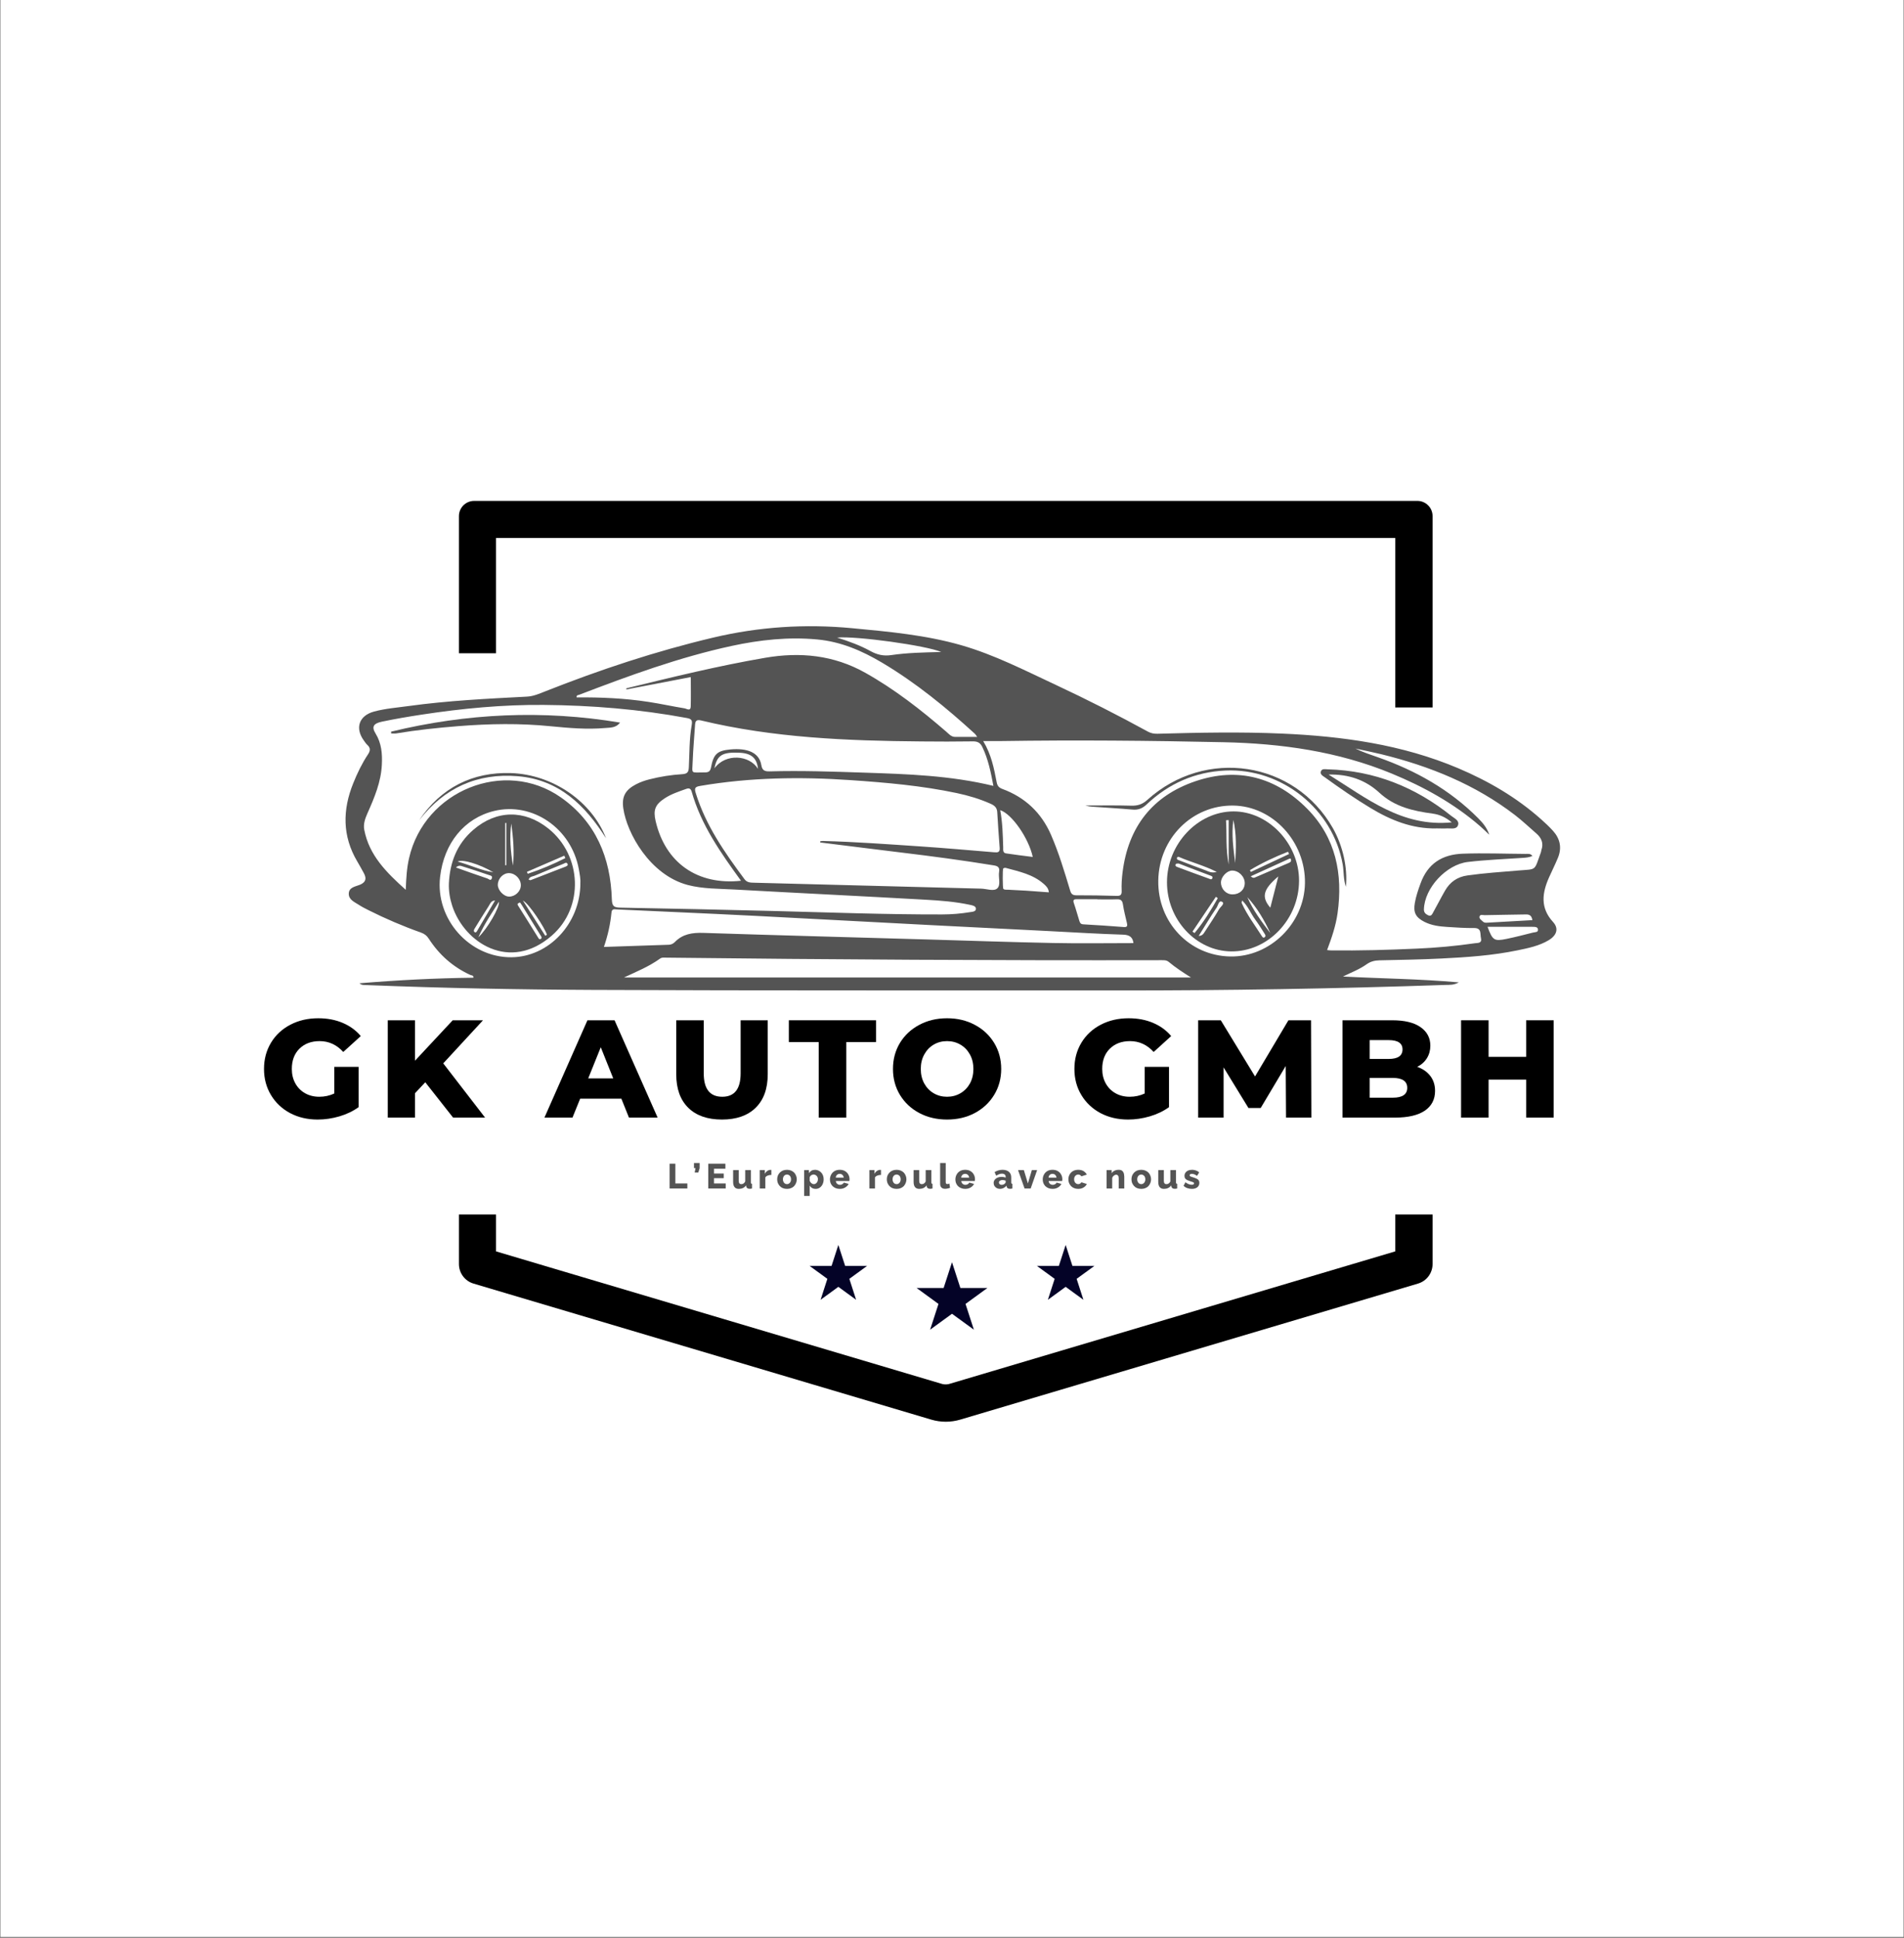
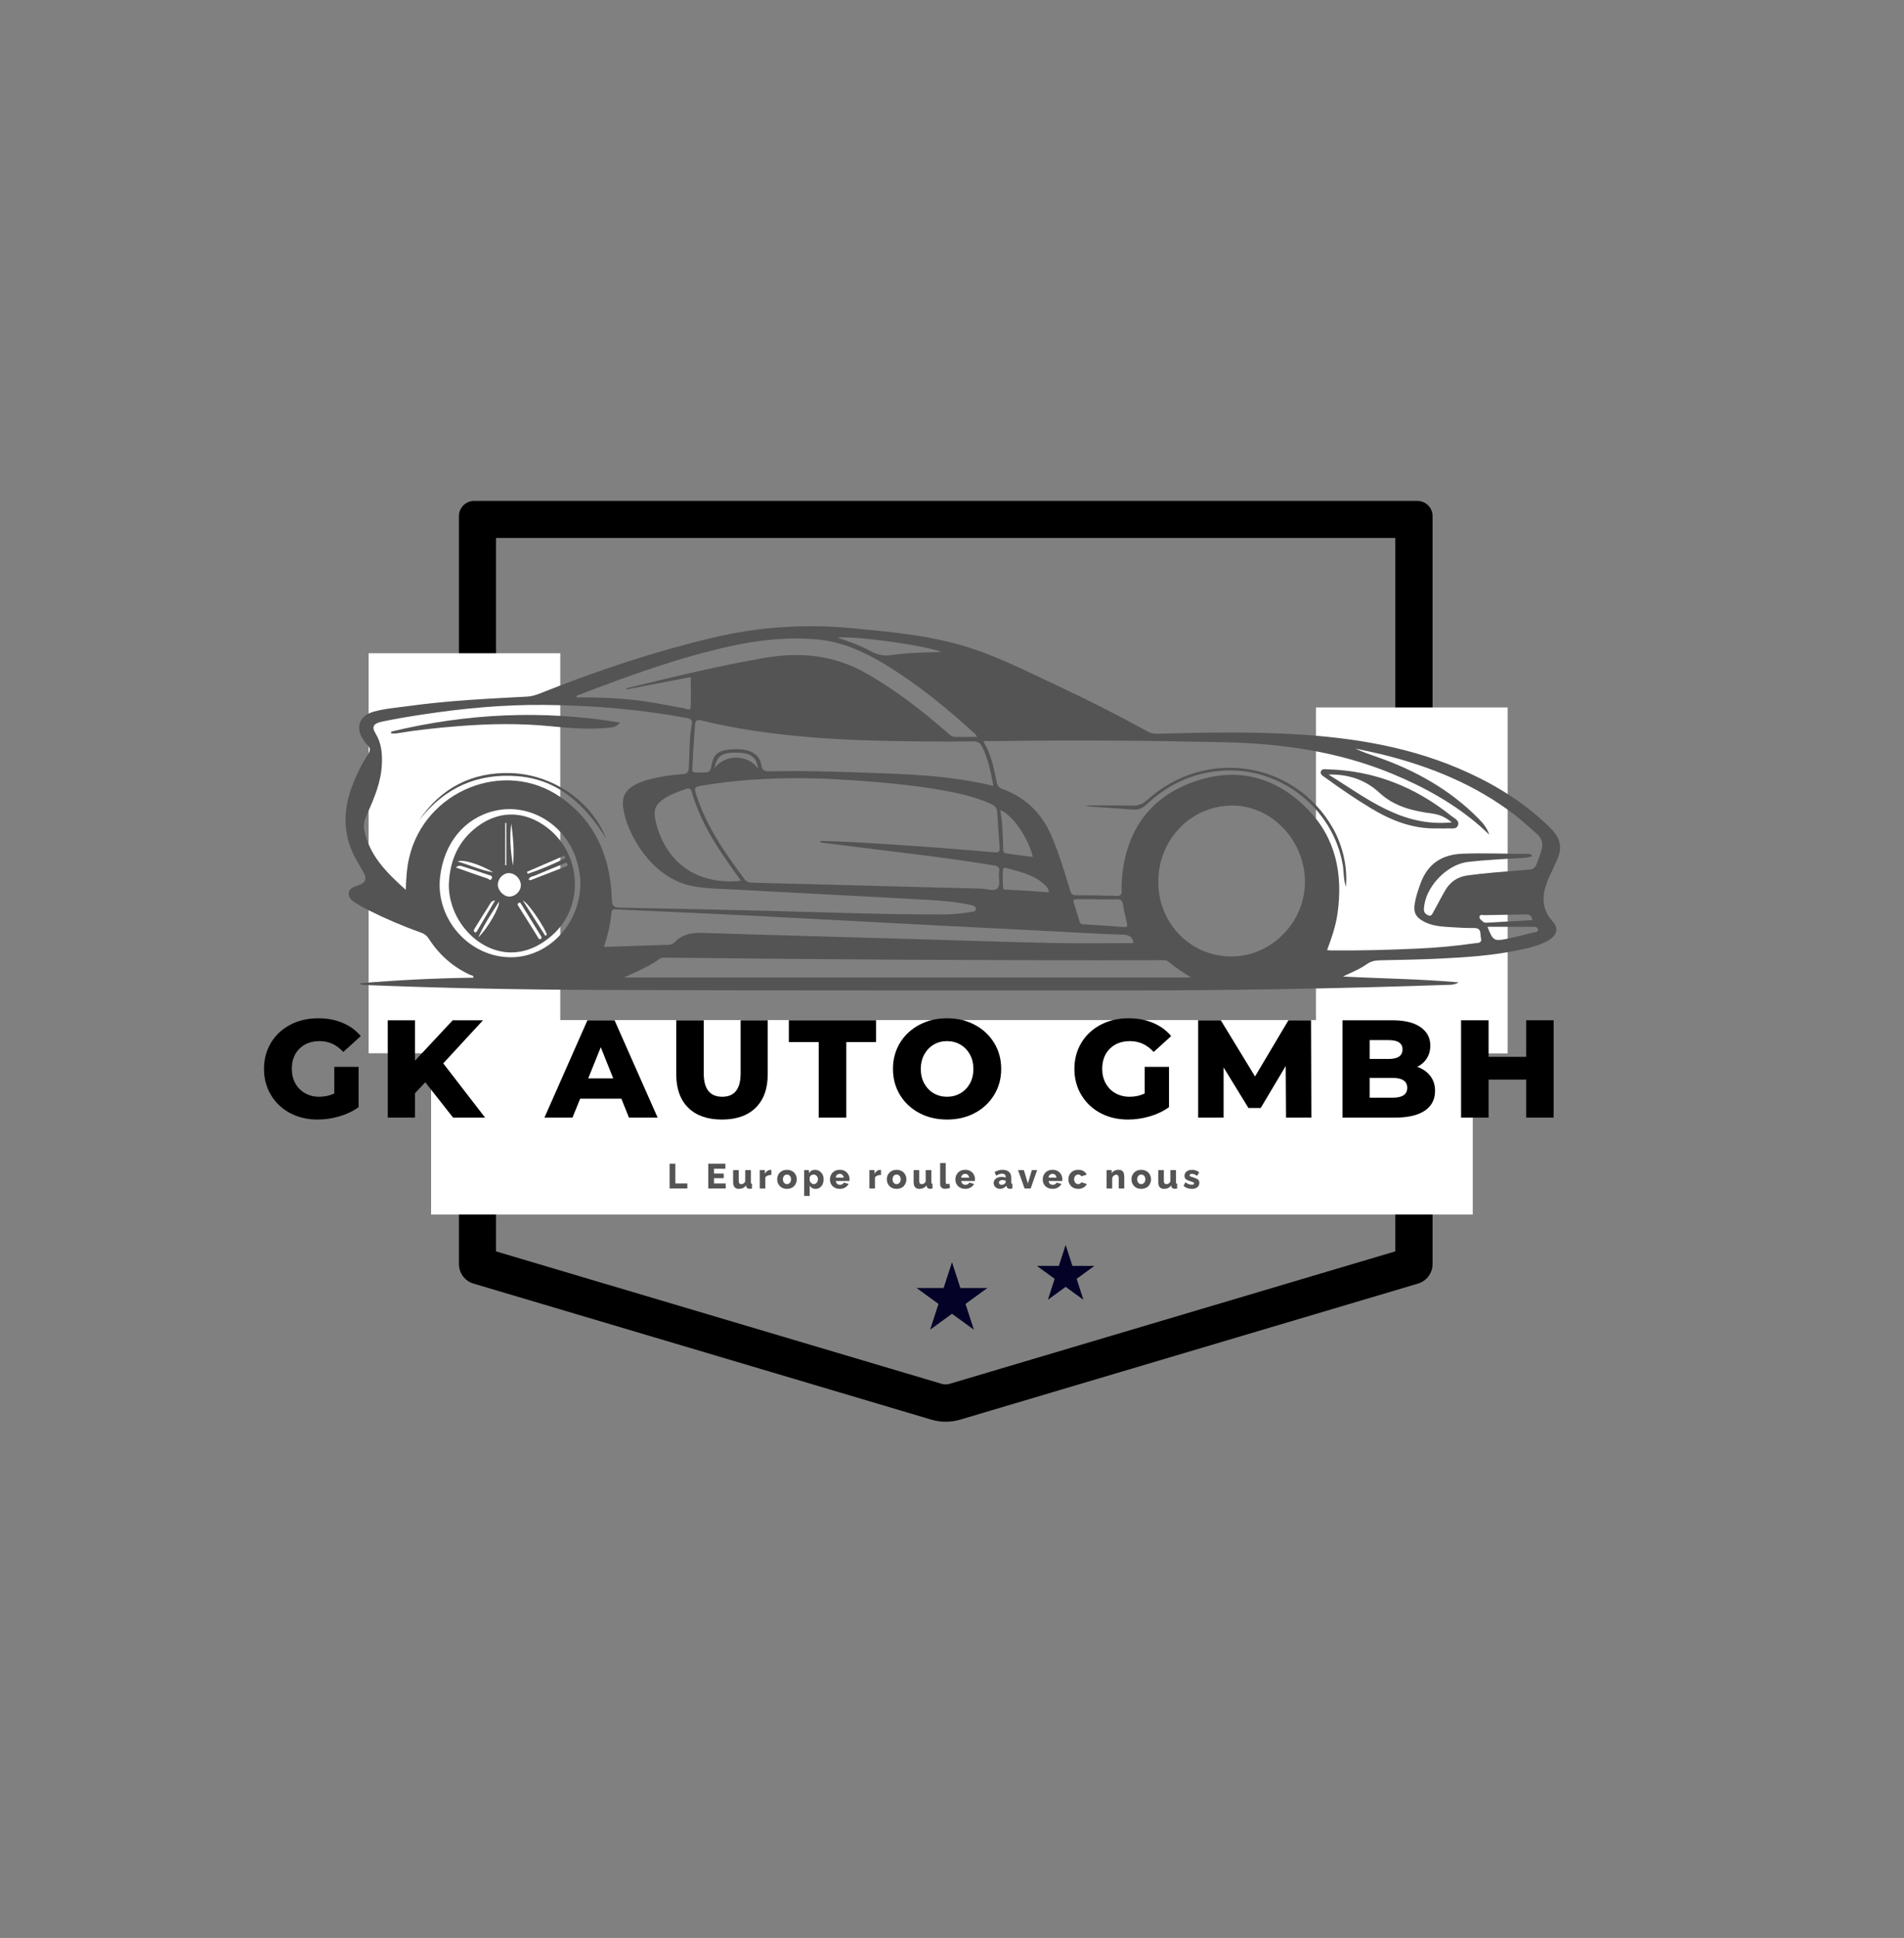
<svg xmlns="http://www.w3.org/2000/svg" width="512" zoomAndPan="magnify" viewBox="0 0 384 390.75" height="521" preserveAspectRatio="xMidYMid meet">
  <rect x="0" y="0" width="384" height="390.75" fill="#808080" stroke="none" />
  <defs>
    <clipPath id="f2f370b5ed">
-       <path d="M 0.121 0 L 383.875 0 L 383.875 390.5 L 0.121 390.5 Z M 0.121 0 " />
-     </clipPath>
+       </clipPath>
    <clipPath id="ad003bdfb8">
      <path d="M 92.559 100.996 L 288.93 100.996 L 288.93 287 L 92.559 287 Z M 92.559 100.996 " />
    </clipPath>
    <clipPath id="0d1dafb0bb">
      <path d="M 288.922 104.062 L 288.922 254.871 C 288.922 256.688 287.727 258.289 285.984 258.809 L 193.68 286.234 C 191.762 286.805 189.723 286.805 187.805 286.234 L 95.496 258.809 C 93.754 258.289 92.559 256.688 92.559 254.871 L 92.559 104.062 C 92.559 102.367 93.934 100.996 95.625 100.996 L 285.859 100.996 C 287.551 100.996 288.922 102.367 288.922 104.062 Z M 288.922 104.062 " />
    </clipPath>
    <clipPath id="7fae1dd310">
      <path d="M 86.941 205.68 L 297.059 205.68 L 297.059 244.879 L 86.941 244.879 Z M 86.941 205.68 " />
    </clipPath>
    <clipPath id="6884b9b72f">
      <path d="M 74.336 131.719 L 112.996 131.719 L 112.996 212.402 L 74.336 212.402 Z M 74.336 131.719 " />
    </clipPath>
    <clipPath id="6ea737f5bf">
      <path d="M 265.398 142.645 L 304.062 142.645 L 304.062 212.402 L 265.398 212.402 Z M 265.398 142.645 " />
    </clipPath>
    <clipPath id="0a54350028">
      <path d="M 69 126 L 315 126 L 315 199.984 L 69 199.984 Z M 69 126 " />
    </clipPath>
    <clipPath id="bf8bd53984">
      <path d="M 184.859 254.496 L 199.164 254.496 L 199.164 268.109 L 184.859 268.109 Z M 184.859 254.496 " />
    </clipPath>
    <clipPath id="735e14e7cb">
      <path d="M 192 254.496 L 193.688 259.695 L 199.141 259.695 L 194.727 262.91 L 196.414 268.109 L 192 264.895 L 187.586 268.109 L 189.273 262.91 L 184.859 259.695 L 190.312 259.695 Z M 192 254.496 " />
    </clipPath>
    <clipPath id="93d0004abb">
      <path d="M 163.277 251.02 L 174.898 251.02 L 174.898 262.078 L 163.277 262.078 Z M 163.277 251.02 " />
    </clipPath>
    <clipPath id="10de2e0ce0">
      <path d="M 169.078 251.02 L 170.449 255.242 L 174.879 255.242 L 171.297 257.852 L 172.664 262.078 L 169.078 259.465 L 165.496 262.078 L 166.863 257.852 L 163.277 255.242 L 167.711 255.242 Z M 169.078 251.02 " />
    </clipPath>
    <clipPath id="9fd3a4955c">
      <path d="M 209.121 251.02 L 220.738 251.02 L 220.738 262.078 L 209.121 262.078 Z M 209.121 251.02 " />
    </clipPath>
    <clipPath id="6456ad8c57">
      <path d="M 214.922 251.02 L 216.289 255.242 L 220.723 255.242 L 217.137 257.852 L 218.504 262.078 L 214.922 259.465 L 211.336 262.078 L 212.703 257.852 L 209.121 255.242 L 213.551 255.242 Z M 214.922 251.02 " />
    </clipPath>
  </defs>
  <g id="d66abdf3af">
    <g clip-rule="nonzero" clip-path="url(#f2f370b5ed)">
      <path style=" stroke:none;fill-rule:nonzero;fill:#ffffff;fill-opacity:1;" d="M 0.121 0 L 383.879 0 L 383.879 390.5 L 0.121 390.5 Z M 0.121 0 " />
      <path style=" stroke:none;fill-rule:nonzero;fill:#ffffff;fill-opacity:1;" d="M 0.121 0 L 383.879 0 L 383.879 390.5 L 0.121 390.5 Z M 0.121 0 " />
    </g>
    <g clip-rule="nonzero" clip-path="url(#ad003bdfb8)">
      <g clip-rule="nonzero" clip-path="url(#0d1dafb0bb)">
        <path style="fill:none;stroke-width:20;stroke-linecap:butt;stroke-linejoin:miter;stroke:#000000;stroke-opacity:1;stroke-miterlimit:4;" d="M 262.452 4.097 L 262.452 205.664 C 262.452 208.092 260.855 210.232 258.526 210.927 L 135.154 247.583 C 132.591 248.345 129.865 248.345 127.302 247.583 L 3.925 210.927 C 1.596 210.232 -0.002 208.092 -0.002 205.664 L -0.002 4.097 C -0.002 1.831 1.836 -0.001 4.097 -0.001 L 258.359 -0.001 C 260.62 -0.001 262.452 1.831 262.452 4.097 Z M 262.452 4.097 " transform="matrix(0.748,0,0,0.748,92.56,100.997)" />
      </g>
    </g>
    <g clip-rule="nonzero" clip-path="url(#7fae1dd310)">
      <path style=" stroke:none;fill-rule:nonzero;fill:#ffffff;fill-opacity:1;" d="M 86.941 205.68 L 297.027 205.68 L 297.027 244.879 L 86.941 244.879 Z M 86.941 205.68 " />
    </g>
    <g clip-rule="nonzero" clip-path="url(#6884b9b72f)">
      <path style=" stroke:none;fill-rule:nonzero;fill:#ffffff;fill-opacity:1;" d="M 74.336 131.719 L 112.996 131.719 L 112.996 212.363 L 74.336 212.363 Z M 74.336 131.719 " />
    </g>
    <g clip-rule="nonzero" clip-path="url(#6ea737f5bf)">
      <path style=" stroke:none;fill-rule:nonzero;fill:#ffffff;fill-opacity:1;" d="M 265.398 142.645 L 304.062 142.645 L 304.062 212.418 L 265.398 212.418 Z M 265.398 142.645 " />
    </g>
    <g clip-rule="nonzero" clip-path="url(#0a54350028)">
      <path style=" stroke:none;fill-rule:nonzero;fill:#545454;fill-opacity:1;" d="M 270.891 196.898 C 278.562 197.309 286.25 197.367 294.215 198.078 C 293.211 198.637 292.387 198.57 291.598 198.59 C 269.43 199.348 247.254 199.727 225.066 199.703 C 189.852 199.672 154.633 199.75 119.402 199.594 C 104.277 199.527 89.152 199.227 74.035 198.625 C 73.512 198.602 72.957 198.691 72.5 198.258 C 80.152 197.621 87.805 197.23 95.477 197.133 C 95.543 196.609 95.086 196.699 94.844 196.574 C 91.332 194.961 88.559 192.5 86.477 189.27 C 86.078 188.645 85.586 188.277 84.895 188.031 C 81.277 186.75 77.746 185.238 74.305 183.512 C 73.648 183.176 72.977 182.844 72.367 182.441 C 71.484 181.871 70.305 181.406 70.34 180.168 C 70.383 178.887 71.676 178.766 72.578 178.398 C 73.77 177.906 73.969 177.16 73.402 176.094 C 72.957 175.277 72.512 174.465 72.043 173.676 C 69.023 168.562 69.07 163.293 71.242 157.926 C 72.055 155.898 73 153.938 74.203 152.125 C 74.695 151.387 74.762 150.82 74.094 150.207 C 73.824 149.961 73.625 149.641 73.402 149.34 C 71.543 146.809 72.398 144.293 75.441 143.469 C 77.723 142.855 80.094 142.68 82.434 142.355 C 90.344 141.266 98.305 140.875 106.27 140.461 C 107.605 140.395 108.789 139.859 109.98 139.391 C 121.016 135.027 132.242 131.305 143.805 128.566 C 153.07 126.371 162.371 125.77 171.828 126.66 C 179.258 127.363 186.688 128.031 193.895 130.102 C 200.555 132.02 206.703 135.184 212.949 138.102 C 219.242 141.039 225.438 144.191 231.527 147.523 C 232.176 147.879 232.809 147.969 233.523 147.945 C 241.875 147.711 250.23 147.547 258.57 147.914 C 270.758 148.449 282.742 150.098 294.09 154.898 C 300.184 157.48 305.852 160.777 310.82 165.199 C 311.645 165.934 312.469 166.703 313.215 167.527 C 314.641 169.109 315.031 170.945 314.207 172.953 C 313.66 174.277 313.016 175.559 312.434 176.859 C 311.02 180.012 310.586 183.031 313.215 185.895 C 314.406 187.195 314.004 188.566 312.348 189.57 C 310.406 190.727 308.215 191.172 306.043 191.617 C 300.984 192.664 295.852 193.012 290.703 193.266 C 286.539 193.48 282.363 193.535 278.188 193.633 C 277.227 193.656 276.402 193.867 275.602 194.438 C 274.164 195.461 272.504 196.086 270.867 196.887 Z M 198.293 149.418 C 199.93 152.125 200.477 154.93 201.012 157.738 C 201.156 158.484 201.477 158.816 202.156 159.074 C 206.734 160.766 210.031 163.863 211.98 168.352 C 213.551 171.973 214.676 175.746 215.812 179.512 C 216.012 180.203 216.281 180.516 217.027 180.516 C 219.766 180.516 222.508 180.547 225.234 180.637 C 226.07 180.66 226.25 180.336 226.215 179.578 C 226.16 178.332 226.25 177.082 226.406 175.836 C 227.562 166.727 232.418 160.465 241.086 157.523 C 249.66 154.605 257.359 156.711 263.652 163.082 C 269.41 168.918 270.879 176.238 269.754 184.18 C 269.398 186.695 268.574 189.102 267.648 191.562 C 268.004 191.598 268.227 191.629 268.449 191.629 C 274.211 191.695 279.957 191.531 285.703 191.273 C 289.637 191.105 293.566 190.75 297.477 190.184 C 298.012 190.105 298.938 190.238 298.68 189.137 C 298.48 188.277 298.867 187.098 297.277 187.117 C 295.473 187.141 293.656 187.008 291.852 186.895 C 290.281 186.797 288.723 186.605 287.273 185.871 C 285.504 184.969 285.004 183.969 285.348 182.039 C 285.582 180.715 286.016 179.445 286.473 178.188 C 287.91 174.152 290.816 172.281 295.027 172.129 C 299.246 171.973 303.469 172.148 307.691 172.172 C 308.148 172.172 308.691 172.059 309.051 172.594 C 308.414 172.875 307.77 172.93 307.121 172.973 C 303.426 173.219 299.715 173.363 296.027 173.797 C 291.707 174.309 287.285 179.023 287.176 183.367 C 287.164 183.977 287.496 184.277 287.977 184.523 C 288.621 184.859 288.824 184.355 289.035 183.977 C 289.848 182.531 290.594 181.039 291.43 179.59 C 292.43 177.852 293.891 176.805 295.949 176.516 C 299.348 176.035 302.777 175.812 306.188 175.523 C 310.02 175.203 309.359 175.703 310.777 171.828 C 310.82 171.691 310.82 171.547 310.863 171.414 C 311.344 170.055 310.91 168.965 309.863 168.062 C 308.426 166.812 307.043 165.5 305.539 164.34 C 297.512 158.172 288.344 154.473 278.586 152.078 C 276.859 151.656 275.113 151.309 273.363 150.93 C 274.855 151.668 276.391 152.156 277.906 152.691 C 285.516 155.363 292.41 159.23 298.133 164.988 C 299.023 165.891 299.871 166.859 300.363 168.309 C 299.637 167.629 299.09 167.082 298.512 166.582 C 293.211 161.98 287.141 158.641 280.691 155.977 C 269.82 151.488 258.406 149.906 246.754 149.652 C 231.863 149.328 216.973 149.195 202.066 149.418 C 200.875 149.438 199.684 149.418 198.281 149.418 Z M 81.832 179.422 C 81.922 177.027 82.043 175.012 82.5 173.031 C 85.598 159.406 101.77 152.836 113.098 160.766 C 120.148 165.699 123.145 172.93 123.398 181.348 C 123.445 182.742 123.848 182.988 125.125 183.008 C 135.328 183.188 145.531 183.422 155.746 183.676 C 167.152 183.969 178.566 184.402 189.984 184.379 C 191.887 184.379 193.781 184.223 195.664 183.91 C 196.152 183.832 196.855 183.82 196.824 183.199 C 196.789 182.664 196.133 182.551 195.621 182.441 C 192.711 181.816 189.75 181.582 186.785 181.418 C 173.91 180.691 161.035 180.07 148.16 179.355 C 145.02 179.176 141.832 179.246 138.758 178.453 C 131.098 176.461 126.418 167.996 125.707 162.984 C 125.359 160.59 126.141 159.25 128.301 158.125 C 129.168 157.68 130.082 157.359 131.031 157.125 C 133.191 156.578 135.395 156.234 137.613 156.098 C 138.691 156.031 138.883 155.598 138.926 154.684 C 139.07 151.867 139.004 149.016 139.496 146.219 C 139.66 145.273 139.516 144.961 138.516 144.773 C 128.957 143 119.312 142.211 109.613 142.133 C 101.391 142.066 93.215 142.844 85.098 144.082 C 82.402 144.492 79.707 144.949 77.031 145.508 C 75.285 145.875 74.918 146.555 75.742 147.891 C 76.953 149.863 77.121 151.969 77.012 154.184 C 76.844 157.68 75.508 160.832 74.113 163.973 C 73.637 165.055 73.234 166.156 73.469 167.336 C 74.461 172.461 77.902 175.891 81.855 179.434 Z M 165.426 169.855 C 165.426 169.777 165.426 169.699 165.434 169.621 C 165.613 169.598 165.793 169.566 165.969 169.566 C 172.508 169.734 179.035 170.223 185.562 170.656 C 190.562 170.992 195.551 171.438 200.543 171.848 C 201.254 171.906 201.691 171.848 201.613 170.934 C 201.41 168.531 201.277 166.125 201.121 163.719 C 201.066 162.859 200.574 162.414 199.828 162.082 C 197.625 161.09 195.32 160.41 192.969 159.91 C 185.93 158.418 178.777 157.793 171.605 157.301 C 161.438 156.602 151.312 156.746 141.23 158.461 C 140.117 158.648 140.02 158.949 140.332 159.953 C 142.348 166.445 146.156 171.906 150.152 177.273 C 150.676 177.984 151.391 177.965 152.137 177.984 C 167.395 178.375 182.656 178.789 197.914 179.176 C 199.016 179.211 200.43 179.777 201.133 179.121 C 201.902 178.398 201.301 176.918 201.5 175.781 C 201.645 174.969 201.301 174.633 200.508 174.5 C 194.25 173.477 187.957 172.641 181.664 171.883 C 176.25 171.227 170.836 170.535 165.426 169.867 Z M 200.352 158.461 C 199.82 155.664 199.297 153.059 198.113 150.609 C 197.691 149.73 197.113 149.461 196.145 149.484 C 192.711 149.539 189.281 149.527 185.84 149.496 C 170.895 149.371 155.988 148.781 141.379 145.262 C 140.441 145.039 140.219 145.406 140.176 146.188 C 140.02 148.594 139.797 151 139.707 153.402 C 139.605 156.199 139.195 155.723 142.09 155.742 C 142.824 155.742 143.227 155.609 143.395 154.75 C 143.895 152.078 144.617 151.355 147.312 151.109 C 150.621 150.809 153.129 151.656 153.551 154.297 C 153.73 155.375 154.273 155.555 155.234 155.531 C 161.594 155.352 167.941 155.574 174.301 155.789 C 182.957 156.078 191.633 156.344 200.363 158.461 Z M 125.828 197.086 L 240.195 197.086 C 238.613 196.086 237.098 195.105 235.707 193.945 C 235.258 193.578 234.781 193.602 234.27 193.602 C 200.953 193.668 167.641 193.48 134.316 193.09 C 133.902 193.09 133.48 193.012 133.113 193.289 C 130.93 194.859 128.445 195.883 125.828 197.098 Z M 228.59 190.148 C 228.477 189.168 227.996 188.5 226.562 188.457 C 221.605 188.301 216.648 188 211.691 187.742 C 203.773 187.34 195.844 186.953 187.922 186.539 C 176.16 185.926 164.387 185.293 152.625 184.68 C 147.301 184.402 141.969 184.168 136.645 183.922 C 132.566 183.734 128.492 183.555 124.414 183.367 C 123.922 183.344 123.398 183.188 123.324 184 C 123.098 186.305 122.609 188.555 121.797 190.93 C 126.273 190.785 130.574 190.648 134.871 190.492 C 135.352 190.484 135.785 190.27 136.109 189.938 C 137.703 188.301 139.652 188.031 141.844 188.098 C 156.914 188.59 171.984 188.988 187.055 189.426 C 195.496 189.668 203.93 189.969 212.371 190.137 C 217.75 190.25 223.121 190.16 228.566 190.16 Z M 197.078 148.582 C 196.789 148.18 196.734 148.059 196.633 147.969 C 190.809 142.645 184.715 137.668 177.91 133.621 C 173.844 131.207 169.602 129.379 164.832 128.934 C 158.996 128.387 153.25 129.012 147.57 130.238 C 137 132.52 126.887 136.23 116.828 140.082 C 116.605 140.172 116.227 140.117 116.293 140.617 C 121.16 140.574 126.02 140.785 130.828 141.531 C 133.246 141.898 135.652 142.434 138.07 142.824 C 138.449 142.879 139.281 143.492 139.305 142.445 C 139.359 140.508 139.316 138.566 139.316 136.52 C 134.895 137.367 130.594 138.191 126.309 139.016 C 126.309 138.812 126.352 138.77 126.387 138.77 C 135.641 136.52 144.898 134.246 154.297 132.633 C 161.371 131.418 168.129 132.074 174.492 135.641 C 180.426 138.969 185.75 143.125 190.875 147.559 C 191.387 148.004 191.844 148.582 192.633 148.582 C 194.016 148.582 195.398 148.582 197.066 148.582 Z M 149.453 177.598 C 145.344 171.926 141.398 166.348 139.496 159.621 C 139.305 158.961 138.938 158.863 138.371 159.074 C 136.887 159.609 135.395 160.086 134.07 160.957 C 132.133 162.215 131.711 163.316 132.223 165.535 C 134.172 173.953 140.652 178.531 149.453 177.586 Z M 248.145 192.855 C 256.145 192.988 263.051 186.195 263.184 178.086 C 263.316 169.699 256.688 162.527 248.703 162.426 C 240.426 162.324 233.723 169.043 233.602 177.562 C 233.477 185.973 239.895 192.723 248.137 192.855 Z M 117.039 178.129 C 117.117 177.262 116.918 176.258 116.738 175.258 C 115.246 167.027 107.395 161.637 99.652 163.516 C 93.672 164.965 89.551 169.977 88.762 176.773 C 87.758 185.293 94.676 193.09 103.164 193.012 C 110.68 192.945 117.02 186.227 117.051 178.129 Z M 221.316 181.34 L 221.316 181.305 C 219.969 181.305 218.629 181.328 217.281 181.305 C 216.637 181.293 216.312 181.383 216.594 182.152 C 216.992 183.289 217.293 184.445 217.66 185.594 C 217.785 185.973 217.875 186.34 218.453 186.371 C 221.18 186.516 223.91 186.707 226.629 186.918 C 227.297 186.973 227.418 186.742 227.285 186.141 C 226.996 184.879 226.66 183.621 226.473 182.352 C 226.348 181.504 225.98 181.293 225.191 181.328 C 223.898 181.383 222.598 181.34 221.293 181.34 Z M 168.789 128.543 C 171.34 129.348 173.531 130.16 175.57 131.285 C 176.918 132.02 178.199 132.32 179.758 132.086 C 183.023 131.605 186.332 131.551 189.828 131.461 C 186.898 130.172 172.664 128.188 168.789 128.555 Z M 208.285 172.773 C 207.449 168.953 204.051 164.098 201.723 163.352 C 202.191 165.836 202.246 168.328 202.324 170.836 C 202.336 171.312 202.203 171.961 202.902 172.07 C 204.676 172.34 206.457 172.551 208.273 172.785 Z M 211.535 179.922 C 211.457 179.078 210.969 178.633 210.5 178.219 C 208.305 176.281 205.52 175.727 202.816 174.988 C 202.668 174.957 202.457 175.012 202.336 175.113 C 202.18 175.223 202.215 179.078 202.348 179.211 C 202.613 179.469 202.961 179.367 203.27 179.391 C 204.52 179.469 205.754 179.512 207.004 179.59 C 208.496 179.691 210 179.812 211.535 179.922 Z M 300.016 186.887 C 301.02 189.602 301.34 189.824 303.824 189.312 C 305.629 188.945 307.41 188.477 309.195 188.031 C 309.582 187.934 310.273 188.02 310.176 187.375 C 310.098 186.84 309.496 186.875 309.027 186.875 C 306.074 186.875 303.125 186.875 300.016 186.875 Z M 309.051 185.539 C 308.906 184.566 308.438 184.367 307.734 184.379 C 304.961 184.434 302.188 184.457 299.414 184.523 C 299.059 184.523 298.469 184.301 298.379 184.848 C 298.312 185.246 298.781 185.539 299.07 185.816 C 299.336 186.07 299.66 186.062 299.984 186.039 C 302.98 185.871 305.977 185.703 309.051 185.527 Z M 144.094 154.906 C 146.379 151.812 151.168 152.246 152.871 155.02 C 152.648 152.859 151.547 151.891 149.195 151.777 C 145.711 151.609 144.617 152.234 144.094 154.906 Z M 144.094 154.906 " />
    </g>
    <path style=" stroke:none;fill-rule:nonzero;fill:#545454;fill-opacity:1;" d="M 289.68 167.035 C 284.77 167.125 280.445 165.367 276.348 162.883 C 273.219 160.988 270.211 158.918 267.25 156.77 C 266.824 156.457 266.156 156.156 266.414 155.5 C 266.637 154.93 267.293 155.109 267.781 155.121 C 277.184 155.375 285.449 158.695 292.742 164.543 C 293.344 165.02 294.426 165.457 294.035 166.438 C 293.699 167.281 292.664 166.992 291.906 167.027 C 291.172 167.07 290.426 167.027 289.68 167.027 Z M 292.789 165.812 C 291.562 164.789 290.359 164.242 288.957 164.051 C 285.023 163.527 281.281 162.691 278.188 159.832 C 275.445 157.301 272.039 156.066 267.949 156.176 C 275.703 160.988 282.762 166.805 292.797 165.812 Z M 292.789 165.812 " />
    <path style=" stroke:none;fill-rule:nonzero;fill:#545454;fill-opacity:1;" d="M 218.93 162.414 C 221.848 162.414 225.023 162.359 228.188 162.449 C 229.48 162.48 230.426 162.16 231.406 161.27 C 243.145 150.688 261.109 153.449 268.809 166.969 C 270.812 170.5 271.824 174.922 271.438 178.809 C 270.914 177.219 271.047 175.734 270.801 174.32 C 268.84 163.141 258.504 154.852 247.133 155.363 C 240.984 155.645 235.715 157.98 231.273 162.18 C 230.426 162.984 229.59 163.34 228.434 163.238 C 225.66 162.992 222.887 162.848 220.113 162.648 C 219.621 162.617 219.133 162.469 218.922 162.426 Z M 218.93 162.414 " />
    <path style=" stroke:none;fill-rule:nonzero;fill:#545454;fill-opacity:1;" d="M 78.871 147.523 C 94.129 143.824 109.523 143.102 125.059 145.695 C 124.246 146.777 123.09 146.699 122.043 146.789 C 118.379 147.109 114.723 146.789 111.082 146.434 C 104.879 145.809 98.676 145.918 92.469 146.41 C 88.27 146.742 84.082 147.188 79.918 147.879 C 79.582 147.934 79.227 147.879 78.883 147.879 C 78.883 147.758 78.883 147.633 78.883 147.512 Z M 78.871 147.523 " />
    <path style=" stroke:none;fill-rule:nonzero;fill:#545454;fill-opacity:1;" d="M 84.562 165.344 C 88.984 158.805 95.277 155.633 103.039 155.875 C 111.605 156.156 119.414 161.715 122.23 169.031 C 118.031 162.391 112.762 157.203 104.453 156.512 C 96.246 155.832 89.609 158.852 84.562 165.355 Z M 84.562 165.344 " />
-     <path style=" stroke:none;fill-rule:nonzero;fill:#545454;fill-opacity:1;" d="M 235.359 177.887 C 235.359 170.199 241.543 163.629 248.758 163.605 C 255.809 163.586 261.992 170.102 261.992 177.539 C 261.992 185.348 255.742 191.898 248.324 191.832 C 241.242 191.773 235.348 185.438 235.359 177.875 Z M 251.043 178.086 C 251.043 176.727 249.816 175.512 248.48 175.535 C 247.41 175.559 246.23 176.84 246.242 177.953 C 246.266 179.289 247.301 180.348 248.594 180.336 C 250.008 180.336 251.031 179.379 251.043 178.074 Z M 257.812 176.715 C 254.707 179.332 254.371 180.883 256.199 183.02 C 256.711 181.039 257.211 179.055 257.812 176.715 Z M 250.52 181.539 C 250.473 181.816 250.387 181.984 250.43 182.086 C 251.512 184.5 253.125 186.594 254.527 188.812 C 254.66 189.035 254.852 189.156 255.086 188.957 C 255.309 188.766 255.219 188.535 255.086 188.332 C 254.461 187.363 253.871 186.371 253.18 185.449 C 252.266 184.223 251.723 182.719 250.508 181.551 Z M 252.246 176.684 C 252.723 177.117 252.957 176.996 253.148 176.906 C 255.398 175.949 257.648 174.98 259.898 174 C 260.062 173.93 260.254 173.832 260.344 173.688 C 260.422 173.562 260.375 173.34 260.344 173.184 C 260.344 173.141 260.098 173.105 260.008 173.152 C 257.469 174.301 254.93 175.457 252.258 176.684 Z M 249.117 174.008 C 249.293 171.102 249.395 168.195 248.746 165.32 C 248.348 168.238 248.746 171.125 249.117 174.008 Z M 256.199 188.145 C 254.984 185.527 253.547 183.043 251.566 180.902 C 252.723 183.555 254.449 185.848 256.199 188.145 Z M 240.496 187.844 C 240.641 187.941 240.785 188.043 240.918 188.133 C 242.734 185.949 244.215 183.555 245.605 181.094 C 245.473 181.004 245.34 180.914 245.219 180.824 C 243.648 183.164 242.066 185.504 240.496 187.844 Z M 237.688 174.121 C 237.41 174.133 237.141 174.066 237.074 174.379 C 237.02 174.68 237.297 174.754 237.488 174.832 C 239.594 175.625 241.699 176.395 243.801 177.152 C 244.023 177.227 244.359 177.461 244.504 177.074 C 244.648 176.703 244.316 176.625 244.059 176.527 C 242.988 176.125 241.91 175.727 240.84 175.312 C 239.77 174.91 238.703 174.488 237.676 174.098 Z M 241.754 188.711 C 242.523 188.711 242.754 188.211 243.035 187.789 C 243.992 186.316 244.973 184.867 245.84 183.355 C 246.121 182.863 247.055 182.219 246.52 181.863 C 245.82 181.395 245.672 182.551 245.383 182.977 C 244.102 184.848 242.957 186.797 241.754 188.711 Z M 245.395 175.805 C 242.734 174.465 240.195 173.844 237.82 172.805 C 237.633 172.719 237.43 172.75 237.375 172.961 C 237.285 173.352 237.633 173.398 237.867 173.484 C 239.625 174.164 241.387 174.844 243.168 175.492 C 243.746 175.703 244.293 176.102 245.395 175.805 Z M 259.984 172.195 C 259.906 172.039 259.84 171.895 259.762 171.738 C 257.113 172.773 254.539 173.977 252.09 175.445 C 252.145 175.57 252.211 175.691 252.266 175.812 C 254.84 174.609 257.414 173.398 259.977 172.195 Z M 247.801 174.32 L 247.801 165.355 C 247.621 165.355 247.445 165.379 247.266 165.387 C 247.445 168.25 247.176 171.137 247.801 174.32 Z M 247.801 174.32 " />
    <path style=" stroke:none;fill-rule:nonzero;fill:#545454;fill-opacity:1;" d="M 90.531 178.141 C 90.723 173.898 92.148 170.188 95.422 167.348 C 100.109 163.273 105.801 163.207 110.637 167.094 C 117.375 172.527 117.82 182.953 111.305 188.633 C 102.84 196.031 93.684 190.148 91.211 182.664 C 90.734 181.203 90.477 179.691 90.531 178.129 Z M 102.66 180.781 C 103.887 180.805 105.023 179.734 105.043 178.531 C 105.066 177.262 103.965 176.094 102.707 176.047 C 101.516 176.004 100.445 177.082 100.398 178.363 C 100.367 179.477 101.57 180.758 102.66 180.781 Z M 104.891 181.961 C 104.398 182.152 104.254 182.242 104.5 182.621 C 105.848 184.715 107.141 186.84 108.465 188.945 C 108.598 189.156 108.742 189.523 109.078 189.301 C 109.398 189.09 109.145 188.812 109.012 188.59 C 107.773 186.586 106.539 184.578 105.301 182.586 C 105.156 182.352 105 182.129 104.891 181.961 Z M 106.625 177.375 C 106.77 177.406 106.918 177.496 107.027 177.461 C 109.387 176.559 111.738 175.637 114.102 174.723 C 114.379 174.609 114.633 174.445 114.422 174.121 C 114.211 173.797 113.922 174.043 113.688 174.145 C 111.727 174.945 109.766 175.746 107.816 176.57 C 107.383 176.75 106.781 176.727 106.625 177.383 Z M 109.98 188.688 C 110.09 188.613 110.191 188.543 110.301 188.465 C 109.902 187.129 106.691 182.164 105.457 181.582 L 109.98 188.691 Z M 103.117 166.035 C 102.727 168.887 102.984 171.715 103.453 174.531 C 103.766 171.684 103.484 168.852 103.117 166.035 Z M 91.945 174.91 C 94.141 175.691 96.211 176.438 98.297 177.129 C 98.539 177.207 98.973 177.719 99.199 177.094 C 99.387 176.551 98.84 176.527 98.539 176.414 C 96.801 175.824 95.066 175.234 93.316 174.699 C 92.961 174.59 92.527 174.379 91.957 174.91 Z M 96.48 188.98 C 98.285 187.297 100.855 182.852 100.621 181.816 C 99.199 184.121 97.695 186.227 96.48 188.98 Z M 101.895 174.465 C 101.973 174.465 102.047 174.453 102.117 174.445 L 102.117 165.922 C 102.039 165.922 101.961 165.945 101.895 165.957 L 101.895 174.477 Z M 114.012 173.008 C 113.945 172.852 113.879 172.684 113.809 172.527 C 111.293 173.621 108.789 174.699 106.27 175.793 C 106.324 175.926 106.383 176.047 106.438 176.18 C 109.043 175.324 111.57 174.254 114.012 173.02 Z M 99.5 175.879 C 96.668 174.199 93.184 173.184 92.293 173.719 C 94.777 174.387 97.027 175.512 99.5 175.879 Z M 99.844 181.562 C 98.984 181.617 98.852 182.262 98.539 182.73 C 97.582 184.199 96.68 185.691 95.754 187.188 C 95.609 187.418 95.445 187.711 95.711 187.934 C 95.945 188.121 96.113 187.898 96.234 187.688 C 97.438 185.648 98.641 183.598 99.844 181.562 Z M 99.844 181.562 " />
    <g style="fill:#000000;fill-opacity:1;">
      <g transform="translate(52.293, 225.343)">
        <path style="stroke:none" d="M 15.125 -10.234 L 20.031 -10.234 L 20.031 -2.109 C 18.906 -1.297 17.613 -0.676 16.156 -0.25 C 14.695 0.176 13.238 0.391 11.781 0.391 C 9.719 0.391 7.863 -0.039 6.219 -0.906 C 4.582 -1.781 3.297 -2.992 2.359 -4.547 C 1.422 -6.098 0.953 -7.852 0.953 -9.812 C 0.953 -11.781 1.422 -13.539 2.359 -15.094 C 3.297 -16.645 4.594 -17.852 6.25 -18.719 C 7.914 -19.594 9.797 -20.031 11.891 -20.031 C 13.723 -20.031 15.367 -19.719 16.828 -19.094 C 18.285 -18.477 19.5 -17.594 20.469 -16.438 L 16.938 -13.234 C 15.613 -14.691 14.023 -15.422 12.172 -15.422 C 10.484 -15.422 9.125 -14.91 8.094 -13.891 C 7.07 -12.879 6.562 -11.52 6.562 -9.812 C 6.562 -8.727 6.797 -7.758 7.266 -6.906 C 7.734 -6.062 8.383 -5.398 9.219 -4.922 C 10.062 -4.441 11.023 -4.203 12.109 -4.203 C 13.18 -4.203 14.188 -4.422 15.125 -4.859 Z M 15.125 -10.234 " />
      </g>
    </g>
    <g style="fill:#000000;fill-opacity:1;">
      <g transform="translate(76.238, 225.343)">
        <path style="stroke:none" d="M 9.531 -7.125 L 7.453 -4.906 L 7.453 0 L 1.969 0 L 1.969 -19.625 L 7.453 -19.625 L 7.453 -11.469 L 15.062 -19.625 L 21.172 -19.625 L 13.156 -10.938 L 21.594 0 L 15.141 0 Z M 9.531 -7.125 " />
      </g>
    </g>
    <g style="fill:#000000;fill-opacity:1;">
      <g transform="translate(99.679, 225.343)">
        <path style="stroke:none" d="" />
      </g>
    </g>
    <g style="fill:#000000;fill-opacity:1;">
      <g transform="translate(110.194, 225.343)">
        <path style="stroke:none" d="M 15.125 -3.812 L 6.812 -3.812 L 5.266 0 L -0.391 0 L 8.281 -19.625 L 13.75 -19.625 L 22.438 0 L 16.656 0 Z M 13.484 -7.906 L 10.969 -14.188 L 8.438 -7.906 Z M 13.484 -7.906 " />
      </g>
    </g>
    <g style="fill:#000000;fill-opacity:1;">
      <g transform="translate(134.588, 225.343)">
        <path style="stroke:none" d="M 11.016 0.391 C 8.098 0.391 5.832 -0.398 4.219 -1.984 C 2.602 -3.578 1.797 -5.832 1.797 -8.75 L 1.797 -19.625 L 7.344 -19.625 L 7.344 -8.922 C 7.344 -5.773 8.586 -4.203 11.078 -4.203 C 13.547 -4.203 14.781 -5.773 14.781 -8.922 L 14.781 -19.625 L 20.25 -19.625 L 20.25 -8.75 C 20.25 -5.832 19.438 -3.578 17.812 -1.984 C 16.195 -0.398 13.93 0.391 11.016 0.391 Z M 11.016 0.391 " />
      </g>
    </g>
    <g style="fill:#000000;fill-opacity:1;">
      <g transform="translate(158.982, 225.343)">
        <path style="stroke:none" d="M 6.141 -15.234 L 0.109 -15.234 L 0.109 -19.625 L 17.703 -19.625 L 17.703 -15.234 L 11.703 -15.234 L 11.703 0 L 6.141 0 Z M 6.141 -15.234 " />
      </g>
    </g>
    <g style="fill:#000000;fill-opacity:1;">
      <g transform="translate(179.142, 225.343)">
        <path style="stroke:none" d="M 11.859 0.391 C 9.785 0.391 7.922 -0.047 6.266 -0.922 C 4.609 -1.805 3.305 -3.023 2.359 -4.578 C 1.422 -6.129 0.953 -7.875 0.953 -9.812 C 0.953 -11.758 1.422 -13.508 2.359 -15.062 C 3.305 -16.613 4.609 -17.828 6.266 -18.703 C 7.922 -19.586 9.785 -20.031 11.859 -20.031 C 13.941 -20.031 15.805 -19.586 17.453 -18.703 C 19.109 -17.828 20.41 -16.613 21.359 -15.062 C 22.305 -13.508 22.781 -11.758 22.781 -9.812 C 22.781 -7.875 22.305 -6.129 21.359 -4.578 C 20.41 -3.023 19.109 -1.805 17.453 -0.922 C 15.805 -0.047 13.941 0.391 11.859 0.391 Z M 11.859 -4.203 C 12.848 -4.203 13.742 -4.438 14.547 -4.906 C 15.359 -5.375 16 -6.031 16.469 -6.875 C 16.938 -7.727 17.172 -8.707 17.172 -9.812 C 17.172 -10.914 16.938 -11.891 16.469 -12.734 C 16 -13.586 15.359 -14.25 14.547 -14.719 C 13.742 -15.188 12.848 -15.422 11.859 -15.422 C 10.867 -15.422 9.973 -15.188 9.172 -14.719 C 8.367 -14.25 7.734 -13.586 7.266 -12.734 C 6.797 -11.891 6.562 -10.914 6.562 -9.812 C 6.562 -8.707 6.797 -7.727 7.266 -6.875 C 7.734 -6.031 8.367 -5.375 9.172 -4.906 C 9.973 -4.438 10.867 -4.203 11.859 -4.203 Z M 11.859 -4.203 " />
      </g>
    </g>
    <g style="fill:#000000;fill-opacity:1;">
      <g transform="translate(205.219, 225.343)">
        <path style="stroke:none" d="" />
      </g>
    </g>
    <g style="fill:#000000;fill-opacity:1;">
      <g transform="translate(215.734, 225.343)">
        <path style="stroke:none" d="M 15.125 -10.234 L 20.031 -10.234 L 20.031 -2.109 C 18.906 -1.297 17.613 -0.676 16.156 -0.25 C 14.695 0.176 13.238 0.391 11.781 0.391 C 9.719 0.391 7.863 -0.039 6.219 -0.906 C 4.582 -1.781 3.297 -2.992 2.359 -4.547 C 1.422 -6.098 0.953 -7.852 0.953 -9.812 C 0.953 -11.781 1.422 -13.539 2.359 -15.094 C 3.297 -16.645 4.594 -17.852 6.25 -18.719 C 7.914 -19.594 9.797 -20.031 11.891 -20.031 C 13.723 -20.031 15.367 -19.719 16.828 -19.094 C 18.285 -18.477 19.5 -17.594 20.469 -16.438 L 16.938 -13.234 C 15.613 -14.691 14.023 -15.422 12.172 -15.422 C 10.484 -15.422 9.125 -14.91 8.094 -13.891 C 7.07 -12.879 6.562 -11.52 6.562 -9.812 C 6.562 -8.727 6.797 -7.758 7.266 -6.906 C 7.734 -6.062 8.383 -5.398 9.219 -4.922 C 10.062 -4.441 11.023 -4.203 12.109 -4.203 C 13.18 -4.203 14.188 -4.422 15.125 -4.859 Z M 15.125 -10.234 " />
      </g>
    </g>
    <g style="fill:#000000;fill-opacity:1;">
      <g transform="translate(239.679, 225.343)">
        <path style="stroke:none" d="M 19.688 0 L 19.625 -10.406 L 14.578 -1.938 L 12.109 -1.938 L 7.094 -10.125 L 7.094 0 L 1.969 0 L 1.969 -19.625 L 6.531 -19.625 L 13.438 -8.297 L 20.172 -19.625 L 24.734 -19.625 L 24.797 0 Z M 19.688 0 " />
      </g>
    </g>
    <g style="fill:#000000;fill-opacity:1;">
      <g transform="translate(268.783, 225.343)">
        <path style="stroke:none" d="M 17.047 -10.234 C 18.172 -9.836 19.051 -9.223 19.688 -8.391 C 20.32 -7.566 20.641 -6.566 20.641 -5.391 C 20.641 -3.66 19.945 -2.328 18.562 -1.391 C 17.176 -0.461 15.176 0 12.562 0 L 1.969 0 L 1.969 -19.625 L 12 -19.625 C 14.508 -19.625 16.414 -19.16 17.719 -18.234 C 19.031 -17.316 19.688 -16.07 19.688 -14.5 C 19.688 -13.562 19.457 -12.723 19 -11.984 C 18.539 -11.242 17.891 -10.66 17.047 -10.234 Z M 7.453 -15.625 L 7.453 -11.828 L 11.281 -11.828 C 13.145 -11.828 14.078 -12.469 14.078 -13.75 C 14.078 -15 13.145 -15.625 11.281 -15.625 Z M 12.109 -4.016 C 14.055 -4.016 15.031 -4.676 15.031 -6 C 15.031 -7.332 14.055 -8 12.109 -8 L 7.453 -8 L 7.453 -4.016 Z M 12.109 -4.016 " />
      </g>
    </g>
    <g style="fill:#000000;fill-opacity:1;">
      <g transform="translate(292.701, 225.343)">
        <path style="stroke:none" d="M 20.641 -19.625 L 20.641 0 L 15.094 0 L 15.094 -7.656 L 7.516 -7.656 L 7.516 0 L 1.969 0 L 1.969 -19.625 L 7.516 -19.625 L 7.516 -12.25 L 15.094 -12.25 L 15.094 -19.625 Z M 20.641 -19.625 " />
      </g>
    </g>
    <g style="fill:#545454;fill-opacity:1;">
      <g transform="translate(134.563, 239.635)">
        <path style="stroke:none" d="M 0.484 0 L 0.484 -5 L 1.641 -5 L 1.641 -1.016 L 4.062 -1.016 L 4.062 0 Z M 0.484 0 " />
      </g>
    </g>
    <g style="fill:#545454;fill-opacity:1;">
      <g transform="translate(139.603, 239.635)">
-         <path style="stroke:none" d="M 0.5 -3.219 L 0.672 -4.109 L 0.359 -4.109 L 0.359 -5.141 L 1.5 -5.141 L 1.5 -4.094 L 1.234 -3.219 Z M 0.5 -3.219 " />
-       </g>
+         </g>
    </g>
    <g style="fill:#545454;fill-opacity:1;">
      <g transform="translate(142.359, 239.635)">
        <path style="stroke:none" d="M 4 -1.016 L 4 0 L 0.484 0 L 0.484 -5 L 3.938 -5 L 3.938 -3.984 L 1.641 -3.984 L 1.641 -3.016 L 3.609 -3.016 L 3.609 -2.078 L 1.641 -2.078 L 1.641 -1.016 Z M 4 -1.016 " />
      </g>
    </g>
    <g style="fill:#545454;fill-opacity:1;">
      <g transform="translate(147.498, 239.635)">
        <path style="stroke:none" d="M 0.359 -1.328 L 0.359 -3.703 L 1.484 -3.703 L 1.484 -1.578 C 1.484 -1.348 1.523 -1.172 1.609 -1.047 C 1.703 -0.93 1.832 -0.875 2 -0.875 C 2.102 -0.875 2.203 -0.891 2.297 -0.922 C 2.391 -0.961 2.477 -1.02 2.562 -1.094 C 2.656 -1.176 2.734 -1.285 2.797 -1.422 L 2.797 -3.703 L 3.938 -3.703 L 3.938 -1.25 C 3.938 -1.133 3.953 -1.055 3.984 -1.016 C 4.016 -0.973 4.078 -0.945 4.172 -0.938 L 4.172 0 C 4.066 0.02 3.973 0.035 3.891 0.047 C 3.816 0.055 3.75 0.062 3.688 0.062 C 3.488 0.062 3.332 0.02 3.219 -0.062 C 3.102 -0.145 3.031 -0.266 3 -0.422 L 2.984 -0.641 C 2.816 -0.398 2.602 -0.219 2.344 -0.094 C 2.094 0.02 1.816 0.078 1.516 0.078 C 1.129 0.078 0.836 -0.039 0.641 -0.281 C 0.453 -0.52 0.359 -0.867 0.359 -1.328 Z M 0.359 -1.328 " />
      </g>
    </g>
    <g style="fill:#545454;fill-opacity:1;">
      <g transform="translate(152.834, 239.635)">
        <path style="stroke:none" d="M 2.734 -2.734 C 2.461 -2.734 2.211 -2.688 1.984 -2.594 C 1.766 -2.508 1.609 -2.383 1.516 -2.219 L 1.516 0 L 0.391 0 L 0.391 -3.703 L 1.422 -3.703 L 1.422 -2.953 C 1.547 -3.203 1.707 -3.395 1.906 -3.531 C 2.113 -3.676 2.328 -3.75 2.547 -3.75 C 2.598 -3.75 2.633 -3.75 2.656 -3.75 C 2.688 -3.75 2.711 -3.75 2.734 -3.75 Z M 2.734 -2.734 " />
      </g>
    </g>
    <g style="fill:#545454;fill-opacity:1;">
      <g transform="translate(156.57, 239.635)">
        <path style="stroke:none" d="M 2.156 0.078 C 1.832 0.078 1.547 0.023 1.297 -0.078 C 1.055 -0.18 0.852 -0.32 0.688 -0.5 C 0.52 -0.688 0.391 -0.895 0.297 -1.125 C 0.211 -1.352 0.172 -1.594 0.172 -1.844 C 0.172 -2.102 0.211 -2.348 0.297 -2.578 C 0.391 -2.805 0.52 -3.008 0.688 -3.188 C 0.852 -3.363 1.055 -3.504 1.297 -3.609 C 1.547 -3.711 1.832 -3.766 2.156 -3.766 C 2.469 -3.766 2.742 -3.711 2.984 -3.609 C 3.234 -3.504 3.441 -3.363 3.609 -3.188 C 3.773 -3.008 3.898 -2.805 3.984 -2.578 C 4.078 -2.348 4.125 -2.102 4.125 -1.844 C 4.125 -1.594 4.078 -1.352 3.984 -1.125 C 3.898 -0.895 3.773 -0.688 3.609 -0.5 C 3.441 -0.32 3.234 -0.18 2.984 -0.078 C 2.742 0.023 2.469 0.078 2.156 0.078 Z M 1.328 -1.844 C 1.328 -1.656 1.363 -1.488 1.438 -1.344 C 1.508 -1.195 1.602 -1.082 1.719 -1 C 1.844 -0.914 1.988 -0.875 2.156 -0.875 C 2.301 -0.875 2.438 -0.914 2.562 -1 C 2.688 -1.082 2.785 -1.195 2.859 -1.344 C 2.93 -1.488 2.969 -1.656 2.969 -1.844 C 2.969 -2.039 2.93 -2.211 2.859 -2.359 C 2.785 -2.504 2.688 -2.613 2.562 -2.688 C 2.438 -2.77 2.301 -2.812 2.156 -2.812 C 1.988 -2.812 1.844 -2.77 1.719 -2.688 C 1.602 -2.613 1.508 -2.504 1.438 -2.359 C 1.363 -2.211 1.328 -2.039 1.328 -1.844 Z M 1.328 -1.844 " />
      </g>
    </g>
    <g style="fill:#545454;fill-opacity:1;">
      <g transform="translate(161.786, 239.635)">
        <path style="stroke:none" d="M 2.734 0.078 C 2.453 0.078 2.207 0.02 2 -0.094 C 1.789 -0.219 1.629 -0.383 1.516 -0.594 L 1.516 1.5 L 0.391 1.5 L 0.391 -3.703 L 1.359 -3.703 L 1.359 -3.094 C 1.504 -3.312 1.676 -3.477 1.875 -3.594 C 2.082 -3.707 2.328 -3.766 2.609 -3.766 C 2.859 -3.766 3.086 -3.711 3.297 -3.609 C 3.504 -3.516 3.688 -3.379 3.844 -3.203 C 4 -3.035 4.117 -2.836 4.203 -2.609 C 4.285 -2.379 4.328 -2.129 4.328 -1.859 C 4.328 -1.492 4.258 -1.164 4.125 -0.875 C 3.988 -0.582 3.797 -0.348 3.547 -0.172 C 3.305 -0.004 3.035 0.078 2.734 0.078 Z M 2.344 -0.875 C 2.469 -0.875 2.578 -0.898 2.672 -0.953 C 2.773 -1.016 2.863 -1.086 2.938 -1.172 C 3.02 -1.266 3.078 -1.367 3.109 -1.484 C 3.148 -1.609 3.172 -1.738 3.172 -1.875 C 3.172 -2.008 3.148 -2.129 3.109 -2.234 C 3.066 -2.348 3.004 -2.445 2.922 -2.531 C 2.836 -2.625 2.742 -2.691 2.641 -2.734 C 2.535 -2.785 2.422 -2.812 2.297 -2.812 C 2.211 -2.812 2.129 -2.797 2.047 -2.766 C 1.973 -2.742 1.898 -2.711 1.828 -2.672 C 1.766 -2.629 1.707 -2.578 1.656 -2.516 C 1.602 -2.453 1.555 -2.379 1.516 -2.297 L 1.516 -1.547 C 1.566 -1.422 1.633 -1.305 1.719 -1.203 C 1.801 -1.109 1.895 -1.031 2 -0.969 C 2.113 -0.906 2.227 -0.875 2.344 -0.875 Z M 2.344 -0.875 " />
      </g>
    </g>
    <g style="fill:#545454;fill-opacity:1;">
      <g transform="translate(167.213, 239.635)">
        <path style="stroke:none" d="M 2.156 0.078 C 1.844 0.078 1.562 0.023 1.312 -0.078 C 1.07 -0.18 0.863 -0.316 0.688 -0.484 C 0.52 -0.66 0.391 -0.863 0.297 -1.094 C 0.211 -1.32 0.172 -1.562 0.172 -1.812 C 0.172 -2.164 0.25 -2.488 0.406 -2.781 C 0.562 -3.082 0.785 -3.32 1.078 -3.5 C 1.379 -3.676 1.738 -3.766 2.156 -3.766 C 2.57 -3.766 2.926 -3.676 3.219 -3.5 C 3.52 -3.32 3.742 -3.086 3.891 -2.797 C 4.047 -2.516 4.125 -2.203 4.125 -1.859 C 4.125 -1.797 4.117 -1.734 4.109 -1.672 C 4.109 -1.609 4.102 -1.551 4.094 -1.5 L 1.359 -1.5 C 1.379 -1.332 1.426 -1.191 1.5 -1.078 C 1.582 -0.973 1.68 -0.891 1.797 -0.828 C 1.922 -0.766 2.051 -0.734 2.188 -0.734 C 2.352 -0.734 2.508 -0.773 2.656 -0.859 C 2.812 -0.941 2.914 -1.051 2.969 -1.188 L 3.938 -0.922 C 3.844 -0.723 3.707 -0.551 3.531 -0.406 C 3.363 -0.258 3.16 -0.141 2.922 -0.047 C 2.691 0.035 2.438 0.078 2.156 0.078 Z M 1.344 -2.188 L 2.953 -2.188 C 2.93 -2.344 2.883 -2.477 2.812 -2.594 C 2.738 -2.707 2.645 -2.797 2.531 -2.859 C 2.414 -2.922 2.285 -2.953 2.141 -2.953 C 1.992 -2.953 1.863 -2.922 1.75 -2.859 C 1.633 -2.797 1.539 -2.707 1.469 -2.594 C 1.395 -2.477 1.352 -2.344 1.344 -2.188 Z M 1.344 -2.188 " />
      </g>
    </g>
    <g style="fill:#545454;fill-opacity:1;">
      <g transform="translate(172.387, 239.635)">
        <path style="stroke:none" d="" />
      </g>
    </g>
    <g style="fill:#545454;fill-opacity:1;">
      <g transform="translate(174.946, 239.635)">
        <path style="stroke:none" d="M 2.734 -2.734 C 2.461 -2.734 2.211 -2.688 1.984 -2.594 C 1.766 -2.508 1.609 -2.383 1.516 -2.219 L 1.516 0 L 0.391 0 L 0.391 -3.703 L 1.422 -3.703 L 1.422 -2.953 C 1.547 -3.203 1.707 -3.395 1.906 -3.531 C 2.113 -3.676 2.328 -3.75 2.547 -3.75 C 2.598 -3.75 2.633 -3.75 2.656 -3.75 C 2.688 -3.75 2.711 -3.75 2.734 -3.75 Z M 2.734 -2.734 " />
      </g>
    </g>
    <g style="fill:#545454;fill-opacity:1;">
      <g transform="translate(178.682, 239.635)">
        <path style="stroke:none" d="M 2.156 0.078 C 1.832 0.078 1.547 0.023 1.297 -0.078 C 1.055 -0.18 0.852 -0.32 0.688 -0.5 C 0.52 -0.688 0.391 -0.895 0.297 -1.125 C 0.211 -1.352 0.172 -1.594 0.172 -1.844 C 0.172 -2.102 0.211 -2.348 0.297 -2.578 C 0.391 -2.805 0.52 -3.008 0.688 -3.188 C 0.852 -3.363 1.055 -3.504 1.297 -3.609 C 1.547 -3.711 1.832 -3.766 2.156 -3.766 C 2.469 -3.766 2.742 -3.711 2.984 -3.609 C 3.234 -3.504 3.441 -3.363 3.609 -3.188 C 3.773 -3.008 3.898 -2.805 3.984 -2.578 C 4.078 -2.348 4.125 -2.102 4.125 -1.844 C 4.125 -1.594 4.078 -1.352 3.984 -1.125 C 3.898 -0.895 3.773 -0.688 3.609 -0.5 C 3.441 -0.32 3.234 -0.18 2.984 -0.078 C 2.742 0.023 2.469 0.078 2.156 0.078 Z M 1.328 -1.844 C 1.328 -1.656 1.363 -1.488 1.438 -1.344 C 1.508 -1.195 1.602 -1.082 1.719 -1 C 1.844 -0.914 1.988 -0.875 2.156 -0.875 C 2.301 -0.875 2.438 -0.914 2.562 -1 C 2.688 -1.082 2.785 -1.195 2.859 -1.344 C 2.93 -1.488 2.969 -1.656 2.969 -1.844 C 2.969 -2.039 2.93 -2.211 2.859 -2.359 C 2.785 -2.504 2.688 -2.613 2.562 -2.688 C 2.438 -2.77 2.301 -2.812 2.156 -2.812 C 1.988 -2.812 1.844 -2.77 1.719 -2.688 C 1.602 -2.613 1.508 -2.504 1.438 -2.359 C 1.363 -2.211 1.328 -2.039 1.328 -1.844 Z M 1.328 -1.844 " />
      </g>
    </g>
    <g style="fill:#545454;fill-opacity:1;">
      <g transform="translate(183.898, 239.635)">
        <path style="stroke:none" d="M 0.359 -1.328 L 0.359 -3.703 L 1.484 -3.703 L 1.484 -1.578 C 1.484 -1.348 1.523 -1.172 1.609 -1.047 C 1.703 -0.93 1.832 -0.875 2 -0.875 C 2.102 -0.875 2.203 -0.891 2.297 -0.922 C 2.391 -0.961 2.477 -1.02 2.562 -1.094 C 2.656 -1.176 2.734 -1.285 2.797 -1.422 L 2.797 -3.703 L 3.938 -3.703 L 3.938 -1.25 C 3.938 -1.133 3.953 -1.055 3.984 -1.016 C 4.016 -0.973 4.078 -0.945 4.172 -0.938 L 4.172 0 C 4.066 0.02 3.973 0.035 3.891 0.047 C 3.816 0.055 3.75 0.062 3.688 0.062 C 3.488 0.062 3.332 0.02 3.219 -0.062 C 3.102 -0.145 3.031 -0.266 3 -0.422 L 2.984 -0.641 C 2.816 -0.398 2.602 -0.219 2.344 -0.094 C 2.094 0.02 1.816 0.078 1.516 0.078 C 1.129 0.078 0.836 -0.039 0.641 -0.281 C 0.453 -0.52 0.359 -0.867 0.359 -1.328 Z M 0.359 -1.328 " />
      </g>
    </g>
    <g style="fill:#545454;fill-opacity:1;">
      <g transform="translate(189.234, 239.635)">
        <path style="stroke:none" d="M 0.375 -5.141 L 1.5 -5.141 L 1.5 -1.312 C 1.5 -1.156 1.523 -1.047 1.578 -0.984 C 1.641 -0.922 1.723 -0.891 1.828 -0.891 C 1.898 -0.891 1.973 -0.898 2.047 -0.922 C 2.117 -0.941 2.18 -0.969 2.234 -1 L 2.375 -0.141 C 2.238 -0.078 2.078 -0.031 1.891 0 C 1.711 0.039 1.539 0.062 1.375 0.062 C 1.062 0.062 0.816 -0.02 0.641 -0.188 C 0.461 -0.363 0.375 -0.609 0.375 -0.922 Z M 0.375 -5.141 " />
      </g>
    </g>
    <g style="fill:#545454;fill-opacity:1;">
      <g transform="translate(192.512, 239.635)">
        <path style="stroke:none" d="M 2.156 0.078 C 1.844 0.078 1.562 0.023 1.312 -0.078 C 1.07 -0.18 0.863 -0.316 0.688 -0.484 C 0.52 -0.66 0.391 -0.863 0.297 -1.094 C 0.211 -1.32 0.172 -1.562 0.172 -1.812 C 0.172 -2.164 0.25 -2.488 0.406 -2.781 C 0.562 -3.082 0.785 -3.32 1.078 -3.5 C 1.379 -3.676 1.738 -3.766 2.156 -3.766 C 2.57 -3.766 2.926 -3.676 3.219 -3.5 C 3.52 -3.32 3.742 -3.086 3.891 -2.797 C 4.047 -2.516 4.125 -2.203 4.125 -1.859 C 4.125 -1.797 4.117 -1.734 4.109 -1.672 C 4.109 -1.609 4.102 -1.551 4.094 -1.5 L 1.359 -1.5 C 1.379 -1.332 1.426 -1.191 1.5 -1.078 C 1.582 -0.973 1.68 -0.891 1.797 -0.828 C 1.922 -0.766 2.051 -0.734 2.188 -0.734 C 2.352 -0.734 2.508 -0.773 2.656 -0.859 C 2.812 -0.941 2.914 -1.051 2.969 -1.188 L 3.938 -0.922 C 3.844 -0.723 3.707 -0.551 3.531 -0.406 C 3.363 -0.258 3.16 -0.141 2.922 -0.047 C 2.691 0.035 2.438 0.078 2.156 0.078 Z M 1.344 -2.188 L 2.953 -2.188 C 2.93 -2.344 2.883 -2.477 2.812 -2.594 C 2.738 -2.707 2.645 -2.797 2.531 -2.859 C 2.414 -2.922 2.285 -2.953 2.141 -2.953 C 1.992 -2.953 1.863 -2.922 1.75 -2.859 C 1.633 -2.797 1.539 -2.707 1.469 -2.594 C 1.395 -2.477 1.352 -2.344 1.344 -2.188 Z M 1.344 -2.188 " />
      </g>
    </g>
    <g style="fill:#545454;fill-opacity:1;">
      <g transform="translate(197.685, 239.635)">
        <path style="stroke:none" d="" />
      </g>
    </g>
    <g style="fill:#545454;fill-opacity:1;">
      <g transform="translate(200.244, 239.635)">
        <path style="stroke:none" d="M 0.156 -1.109 C 0.156 -1.348 0.223 -1.555 0.359 -1.734 C 0.492 -1.922 0.68 -2.066 0.922 -2.172 C 1.16 -2.285 1.438 -2.344 1.75 -2.344 C 1.895 -2.344 2.039 -2.328 2.188 -2.297 C 2.332 -2.273 2.461 -2.238 2.578 -2.188 L 2.578 -2.359 C 2.578 -2.555 2.516 -2.707 2.391 -2.812 C 2.266 -2.926 2.078 -2.984 1.828 -2.984 C 1.617 -2.984 1.426 -2.945 1.25 -2.875 C 1.07 -2.801 0.879 -2.703 0.672 -2.578 L 0.344 -3.297 C 0.582 -3.453 0.832 -3.566 1.094 -3.641 C 1.363 -3.723 1.645 -3.766 1.938 -3.766 C 2.5 -3.766 2.93 -3.629 3.234 -3.359 C 3.547 -3.098 3.703 -2.719 3.703 -2.219 L 3.703 -1.25 C 3.703 -1.133 3.719 -1.055 3.75 -1.016 C 3.789 -0.973 3.852 -0.945 3.938 -0.938 L 3.938 0 C 3.844 0.02 3.754 0.035 3.672 0.047 C 3.586 0.055 3.516 0.062 3.453 0.062 C 3.242 0.062 3.082 0.02 2.969 -0.062 C 2.863 -0.156 2.797 -0.273 2.766 -0.422 L 2.75 -0.578 C 2.582 -0.367 2.383 -0.207 2.156 -0.094 C 1.926 0.02 1.688 0.078 1.438 0.078 C 1.195 0.078 0.977 0.023 0.781 -0.078 C 0.594 -0.18 0.441 -0.32 0.328 -0.5 C 0.211 -0.688 0.156 -0.891 0.156 -1.109 Z M 2.391 -0.969 C 2.441 -1.008 2.484 -1.055 2.516 -1.109 C 2.555 -1.16 2.578 -1.207 2.578 -1.25 L 2.578 -1.578 C 2.484 -1.617 2.375 -1.648 2.25 -1.672 C 2.133 -1.691 2.031 -1.703 1.938 -1.703 C 1.727 -1.703 1.555 -1.656 1.422 -1.562 C 1.285 -1.477 1.219 -1.359 1.219 -1.203 C 1.219 -1.117 1.238 -1.039 1.281 -0.969 C 1.332 -0.895 1.398 -0.836 1.484 -0.797 C 1.566 -0.754 1.664 -0.734 1.781 -0.734 C 1.883 -0.734 1.992 -0.754 2.109 -0.797 C 2.223 -0.836 2.316 -0.895 2.391 -0.969 Z M 2.391 -0.969 " />
      </g>
    </g>
    <g style="fill:#545454;fill-opacity:1;">
      <g transform="translate(205.291, 239.635)">
        <path style="stroke:none" d="M 1.344 0 L 0.031 -3.703 L 1.203 -3.703 L 2.016 -1.016 L 2.812 -3.703 L 3.875 -3.703 L 2.578 0 Z M 1.344 0 " />
      </g>
    </g>
    <g style="fill:#545454;fill-opacity:1;">
      <g transform="translate(210.127, 239.635)">
        <path style="stroke:none" d="M 2.156 0.078 C 1.844 0.078 1.562 0.023 1.312 -0.078 C 1.07 -0.18 0.863 -0.316 0.688 -0.484 C 0.52 -0.66 0.391 -0.863 0.297 -1.094 C 0.211 -1.32 0.172 -1.562 0.172 -1.812 C 0.172 -2.164 0.25 -2.488 0.406 -2.781 C 0.562 -3.082 0.785 -3.32 1.078 -3.5 C 1.379 -3.676 1.738 -3.766 2.156 -3.766 C 2.57 -3.766 2.926 -3.676 3.219 -3.5 C 3.52 -3.32 3.742 -3.086 3.891 -2.797 C 4.047 -2.516 4.125 -2.203 4.125 -1.859 C 4.125 -1.797 4.117 -1.734 4.109 -1.672 C 4.109 -1.609 4.102 -1.551 4.094 -1.5 L 1.359 -1.5 C 1.379 -1.332 1.426 -1.191 1.5 -1.078 C 1.582 -0.973 1.68 -0.891 1.797 -0.828 C 1.922 -0.766 2.051 -0.734 2.188 -0.734 C 2.352 -0.734 2.508 -0.773 2.656 -0.859 C 2.812 -0.941 2.914 -1.051 2.969 -1.188 L 3.938 -0.922 C 3.844 -0.723 3.707 -0.551 3.531 -0.406 C 3.363 -0.258 3.16 -0.141 2.922 -0.047 C 2.691 0.035 2.438 0.078 2.156 0.078 Z M 1.344 -2.188 L 2.953 -2.188 C 2.93 -2.344 2.883 -2.477 2.812 -2.594 C 2.738 -2.707 2.645 -2.797 2.531 -2.859 C 2.414 -2.922 2.285 -2.953 2.141 -2.953 C 1.992 -2.953 1.863 -2.922 1.75 -2.859 C 1.633 -2.797 1.539 -2.707 1.469 -2.594 C 1.395 -2.477 1.352 -2.344 1.344 -2.188 Z M 1.344 -2.188 " />
      </g>
    </g>
    <g style="fill:#545454;fill-opacity:1;">
      <g transform="translate(215.3, 239.635)">
        <path style="stroke:none" d="M 2.156 0.078 C 1.844 0.078 1.562 0.023 1.312 -0.078 C 1.07 -0.18 0.863 -0.32 0.688 -0.5 C 0.52 -0.688 0.391 -0.895 0.297 -1.125 C 0.211 -1.352 0.172 -1.598 0.172 -1.859 C 0.172 -2.191 0.25 -2.504 0.406 -2.797 C 0.562 -3.086 0.785 -3.32 1.078 -3.5 C 1.379 -3.676 1.738 -3.766 2.156 -3.766 C 2.582 -3.766 2.941 -3.676 3.234 -3.5 C 3.523 -3.32 3.742 -3.086 3.891 -2.797 L 2.797 -2.453 C 2.723 -2.566 2.629 -2.656 2.516 -2.719 C 2.41 -2.781 2.289 -2.812 2.156 -2.812 C 2 -2.812 1.859 -2.77 1.734 -2.688 C 1.609 -2.613 1.508 -2.504 1.438 -2.359 C 1.363 -2.223 1.328 -2.055 1.328 -1.859 C 1.328 -1.66 1.363 -1.488 1.438 -1.344 C 1.508 -1.195 1.609 -1.082 1.734 -1 C 1.859 -0.914 2 -0.875 2.156 -0.875 C 2.25 -0.875 2.332 -0.891 2.406 -0.922 C 2.488 -0.953 2.562 -0.992 2.625 -1.047 C 2.695 -1.109 2.754 -1.176 2.797 -1.25 L 3.891 -0.906 C 3.805 -0.719 3.68 -0.551 3.516 -0.406 C 3.348 -0.258 3.148 -0.141 2.922 -0.047 C 2.703 0.035 2.445 0.078 2.156 0.078 Z M 2.156 0.078 " />
      </g>
    </g>
    <g style="fill:#545454;fill-opacity:1;">
      <g transform="translate(220.235, 239.635)">
        <path style="stroke:none" d="" />
      </g>
    </g>
    <g style="fill:#545454;fill-opacity:1;">
      <g transform="translate(222.793, 239.635)">
        <path style="stroke:none" d="M 3.953 0 L 2.828 0 L 2.828 -2.078 C 2.828 -2.316 2.781 -2.492 2.688 -2.609 C 2.594 -2.723 2.473 -2.781 2.328 -2.781 C 2.223 -2.781 2.113 -2.75 2 -2.688 C 1.895 -2.633 1.797 -2.555 1.703 -2.453 C 1.617 -2.359 1.555 -2.25 1.516 -2.125 L 1.516 0 L 0.391 0 L 0.391 -3.703 L 1.406 -3.703 L 1.406 -3.078 C 1.5 -3.223 1.613 -3.348 1.75 -3.453 C 1.895 -3.555 2.055 -3.633 2.234 -3.688 C 2.422 -3.738 2.625 -3.766 2.844 -3.766 C 3.082 -3.766 3.273 -3.723 3.422 -3.641 C 3.566 -3.555 3.676 -3.441 3.75 -3.297 C 3.832 -3.16 3.883 -3.008 3.906 -2.844 C 3.938 -2.676 3.953 -2.52 3.953 -2.375 Z M 3.953 0 " />
      </g>
    </g>
    <g style="fill:#545454;fill-opacity:1;">
      <g transform="translate(228.024, 239.635)">
        <path style="stroke:none" d="M 2.156 0.078 C 1.832 0.078 1.547 0.023 1.297 -0.078 C 1.055 -0.18 0.852 -0.32 0.688 -0.5 C 0.52 -0.688 0.391 -0.895 0.297 -1.125 C 0.211 -1.352 0.172 -1.594 0.172 -1.844 C 0.172 -2.102 0.211 -2.348 0.297 -2.578 C 0.391 -2.805 0.52 -3.008 0.688 -3.188 C 0.852 -3.363 1.055 -3.504 1.297 -3.609 C 1.547 -3.711 1.832 -3.766 2.156 -3.766 C 2.469 -3.766 2.742 -3.711 2.984 -3.609 C 3.234 -3.504 3.441 -3.363 3.609 -3.188 C 3.773 -3.008 3.898 -2.805 3.984 -2.578 C 4.078 -2.348 4.125 -2.102 4.125 -1.844 C 4.125 -1.594 4.078 -1.352 3.984 -1.125 C 3.898 -0.895 3.773 -0.688 3.609 -0.5 C 3.441 -0.32 3.234 -0.18 2.984 -0.078 C 2.742 0.023 2.469 0.078 2.156 0.078 Z M 1.328 -1.844 C 1.328 -1.656 1.363 -1.488 1.438 -1.344 C 1.508 -1.195 1.602 -1.082 1.719 -1 C 1.844 -0.914 1.988 -0.875 2.156 -0.875 C 2.301 -0.875 2.438 -0.914 2.562 -1 C 2.688 -1.082 2.785 -1.195 2.859 -1.344 C 2.93 -1.488 2.969 -1.656 2.969 -1.844 C 2.969 -2.039 2.93 -2.211 2.859 -2.359 C 2.785 -2.504 2.688 -2.613 2.562 -2.688 C 2.438 -2.77 2.301 -2.812 2.156 -2.812 C 1.988 -2.812 1.844 -2.77 1.719 -2.688 C 1.602 -2.613 1.508 -2.504 1.438 -2.359 C 1.363 -2.211 1.328 -2.039 1.328 -1.844 Z M 1.328 -1.844 " />
      </g>
    </g>
    <g style="fill:#545454;fill-opacity:1;">
      <g transform="translate(233.24, 239.635)">
        <path style="stroke:none" d="M 0.359 -1.328 L 0.359 -3.703 L 1.484 -3.703 L 1.484 -1.578 C 1.484 -1.348 1.523 -1.172 1.609 -1.047 C 1.703 -0.93 1.832 -0.875 2 -0.875 C 2.102 -0.875 2.203 -0.891 2.297 -0.922 C 2.391 -0.961 2.477 -1.02 2.562 -1.094 C 2.656 -1.176 2.734 -1.285 2.797 -1.422 L 2.797 -3.703 L 3.938 -3.703 L 3.938 -1.25 C 3.938 -1.133 3.953 -1.055 3.984 -1.016 C 4.016 -0.973 4.078 -0.945 4.172 -0.938 L 4.172 0 C 4.066 0.02 3.973 0.035 3.891 0.047 C 3.816 0.055 3.75 0.062 3.688 0.062 C 3.488 0.062 3.332 0.02 3.219 -0.062 C 3.102 -0.145 3.031 -0.266 3 -0.422 L 2.984 -0.641 C 2.816 -0.398 2.602 -0.219 2.344 -0.094 C 2.094 0.02 1.816 0.078 1.516 0.078 C 1.129 0.078 0.836 -0.039 0.641 -0.281 C 0.453 -0.52 0.359 -0.867 0.359 -1.328 Z M 0.359 -1.328 " />
      </g>
    </g>
    <g style="fill:#545454;fill-opacity:1;">
      <g transform="translate(238.576, 239.635)">
        <path style="stroke:none" d="M 1.797 0.078 C 1.484 0.078 1.176 0.023 0.875 -0.078 C 0.582 -0.18 0.332 -0.336 0.125 -0.547 L 0.5 -1.25 C 0.727 -1.082 0.945 -0.957 1.156 -0.875 C 1.375 -0.789 1.578 -0.75 1.766 -0.75 C 1.91 -0.75 2.023 -0.77 2.109 -0.812 C 2.191 -0.863 2.234 -0.941 2.234 -1.047 C 2.234 -1.117 2.207 -1.172 2.156 -1.203 C 2.102 -1.242 2.031 -1.281 1.938 -1.312 C 1.844 -1.344 1.723 -1.379 1.578 -1.422 C 1.297 -1.516 1.062 -1.602 0.875 -1.688 C 0.688 -1.781 0.547 -1.891 0.453 -2.016 C 0.359 -2.148 0.312 -2.32 0.312 -2.531 C 0.312 -2.781 0.375 -2.992 0.5 -3.172 C 0.625 -3.359 0.801 -3.504 1.031 -3.609 C 1.258 -3.711 1.535 -3.766 1.859 -3.766 C 2.109 -3.766 2.352 -3.723 2.594 -3.641 C 2.844 -3.566 3.07 -3.438 3.281 -3.25 L 2.844 -2.547 C 2.633 -2.691 2.445 -2.797 2.281 -2.859 C 2.113 -2.922 1.953 -2.953 1.797 -2.953 C 1.723 -2.953 1.648 -2.941 1.578 -2.922 C 1.516 -2.91 1.461 -2.879 1.422 -2.828 C 1.379 -2.785 1.359 -2.727 1.359 -2.656 C 1.359 -2.594 1.379 -2.539 1.422 -2.5 C 1.461 -2.457 1.523 -2.422 1.609 -2.391 C 1.703 -2.359 1.812 -2.32 1.938 -2.281 C 2.25 -2.188 2.504 -2.094 2.703 -2 C 2.91 -1.914 3.062 -1.805 3.156 -1.672 C 3.258 -1.535 3.312 -1.359 3.312 -1.141 C 3.312 -0.766 3.176 -0.469 2.906 -0.25 C 2.633 -0.031 2.266 0.078 1.797 0.078 Z M 1.797 0.078 " />
      </g>
    </g>
    <g clip-rule="nonzero" clip-path="url(#bf8bd53984)">
      <g clip-rule="nonzero" clip-path="url(#735e14e7cb)">
        <path style=" stroke:none;fill-rule:nonzero;fill:#040327;fill-opacity:1;" d="M 184.859 254.496 L 199.164 254.496 L 199.164 268.109 L 184.859 268.109 Z M 184.859 254.496 " />
      </g>
    </g>
    <g clip-rule="nonzero" clip-path="url(#93d0004abb)">
      <g clip-rule="nonzero" clip-path="url(#10de2e0ce0)">
-         <path style=" stroke:none;fill-rule:nonzero;fill:#040327;fill-opacity:1;" d="M 163.277 251.02 L 174.898 251.02 L 174.898 262.078 L 163.277 262.078 Z M 163.277 251.02 " />
-       </g>
+         </g>
    </g>
    <g clip-rule="nonzero" clip-path="url(#9fd3a4955c)">
      <g clip-rule="nonzero" clip-path="url(#6456ad8c57)">
        <path style=" stroke:none;fill-rule:nonzero;fill:#040327;fill-opacity:1;" d="M 209.121 251.02 L 220.738 251.02 L 220.738 262.078 L 209.121 262.078 Z M 209.121 251.02 " />
      </g>
    </g>
  </g>
</svg>